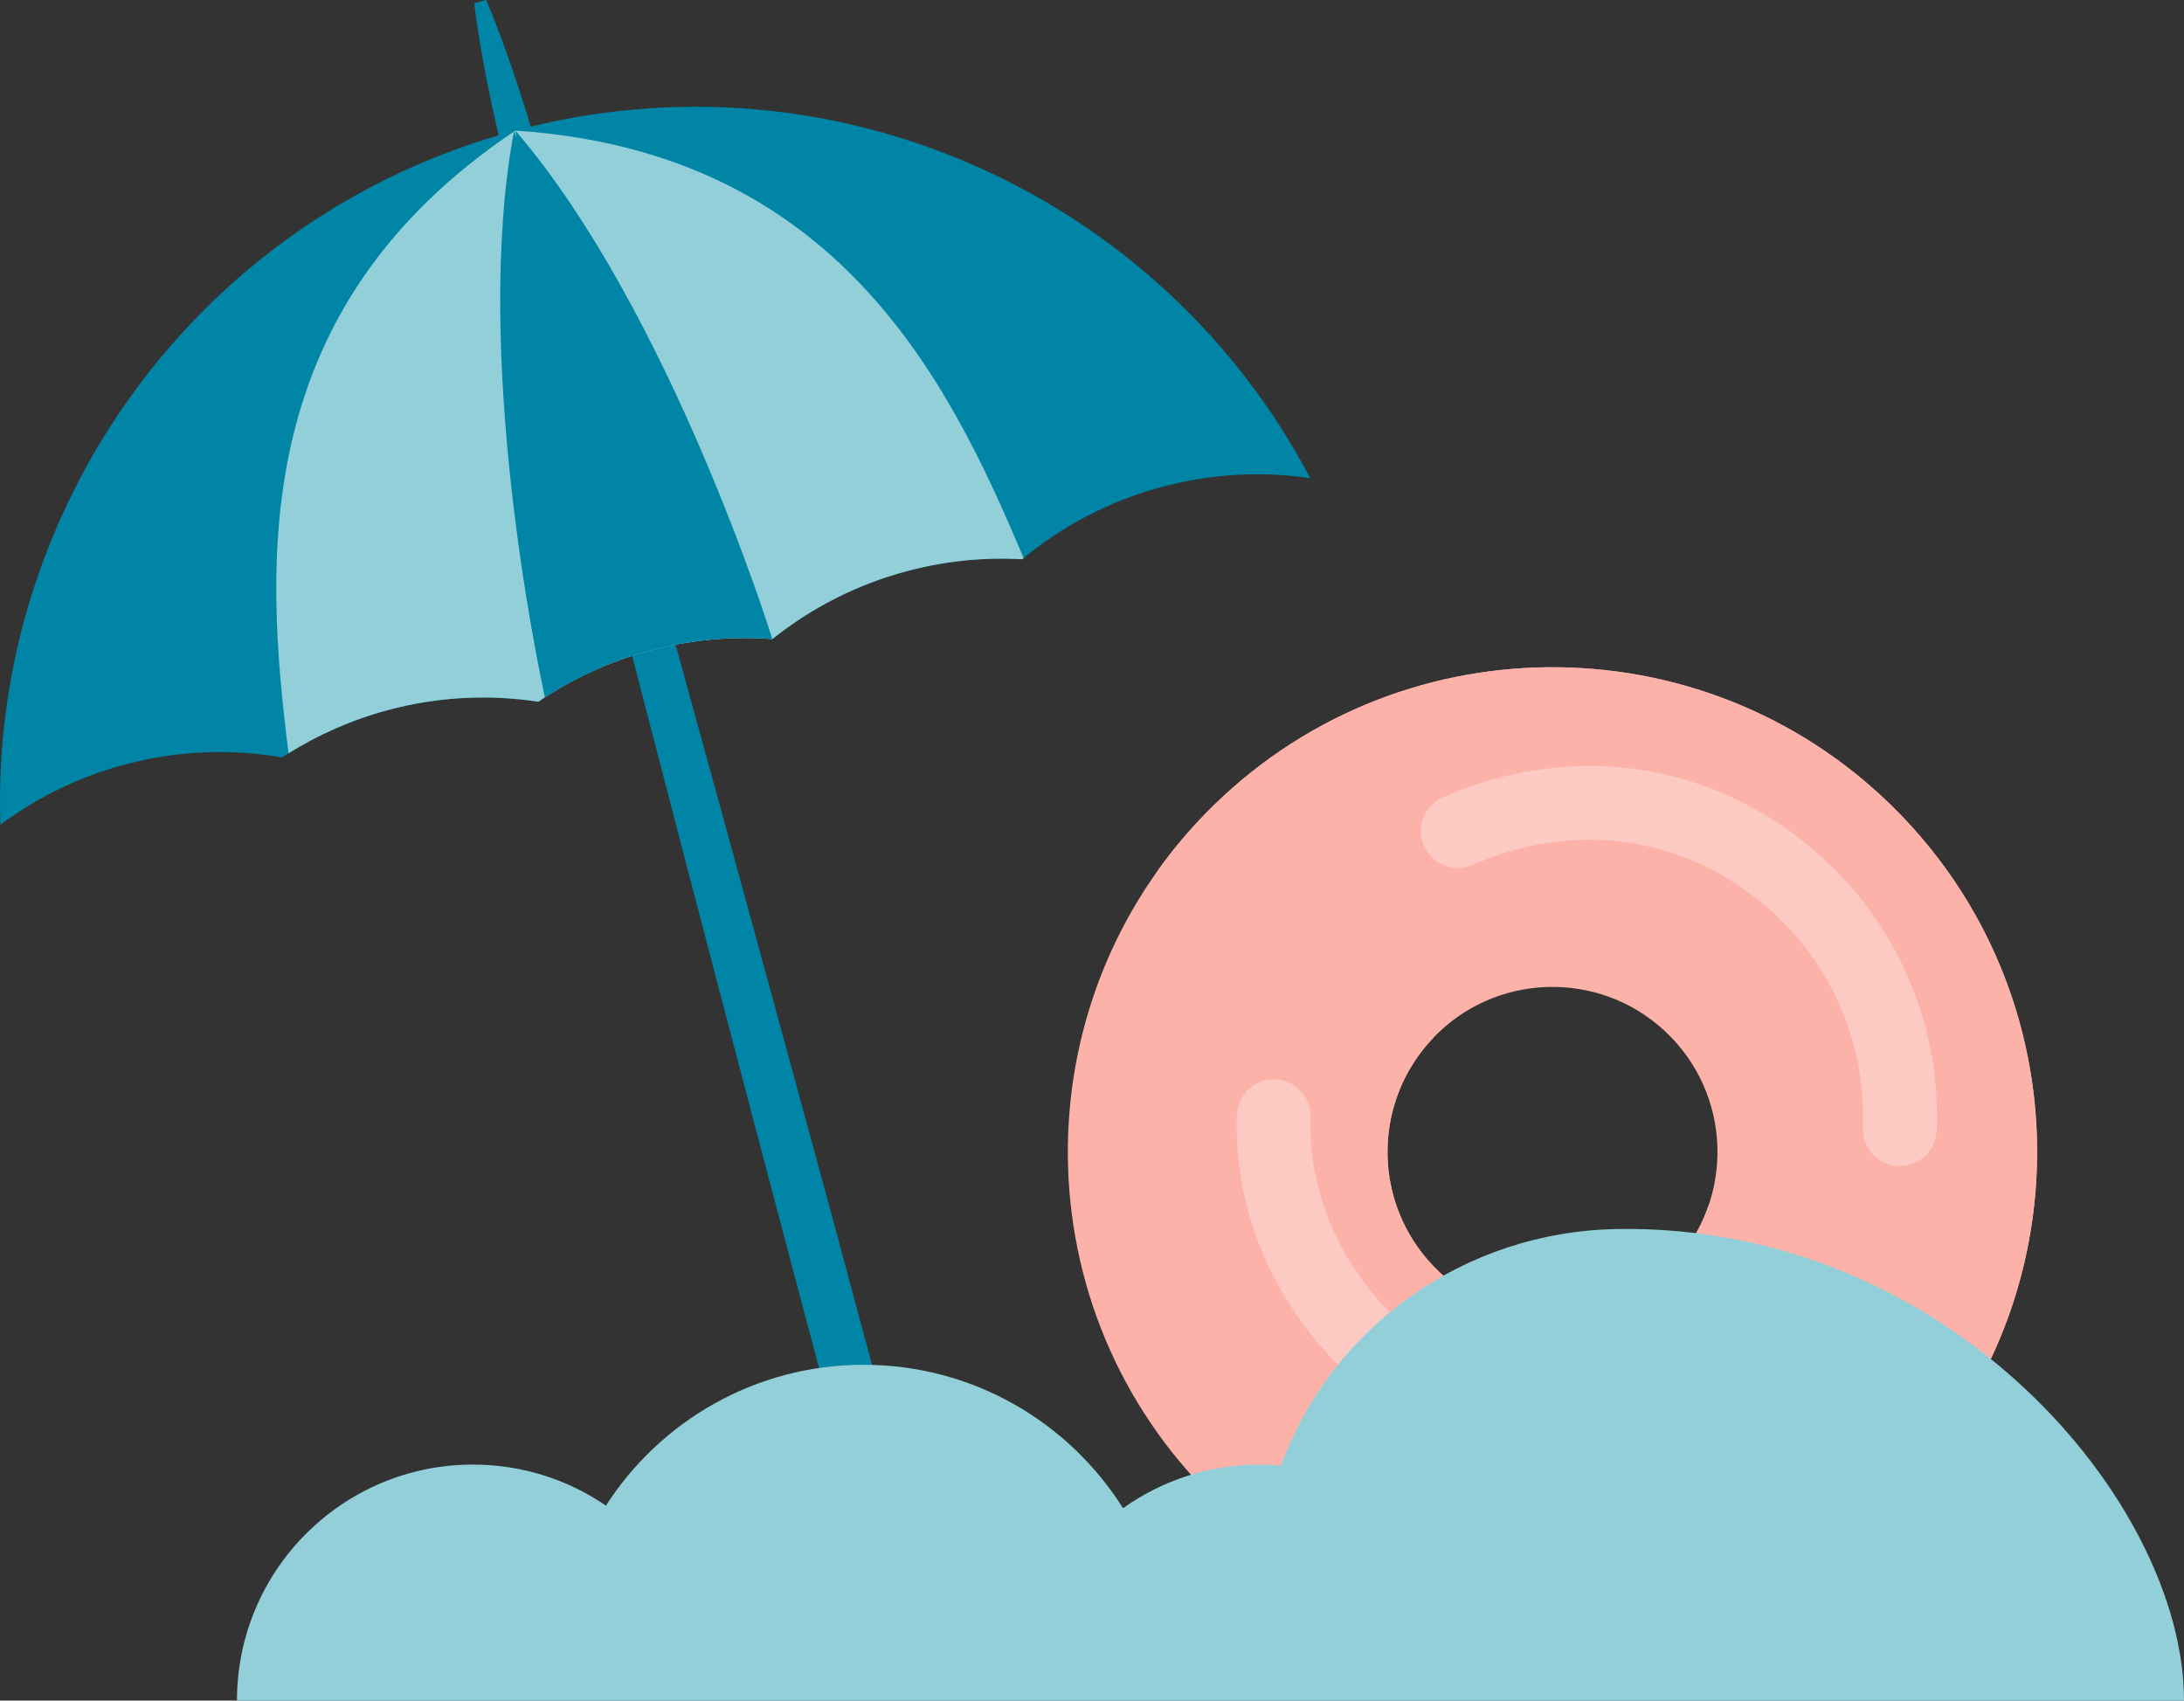
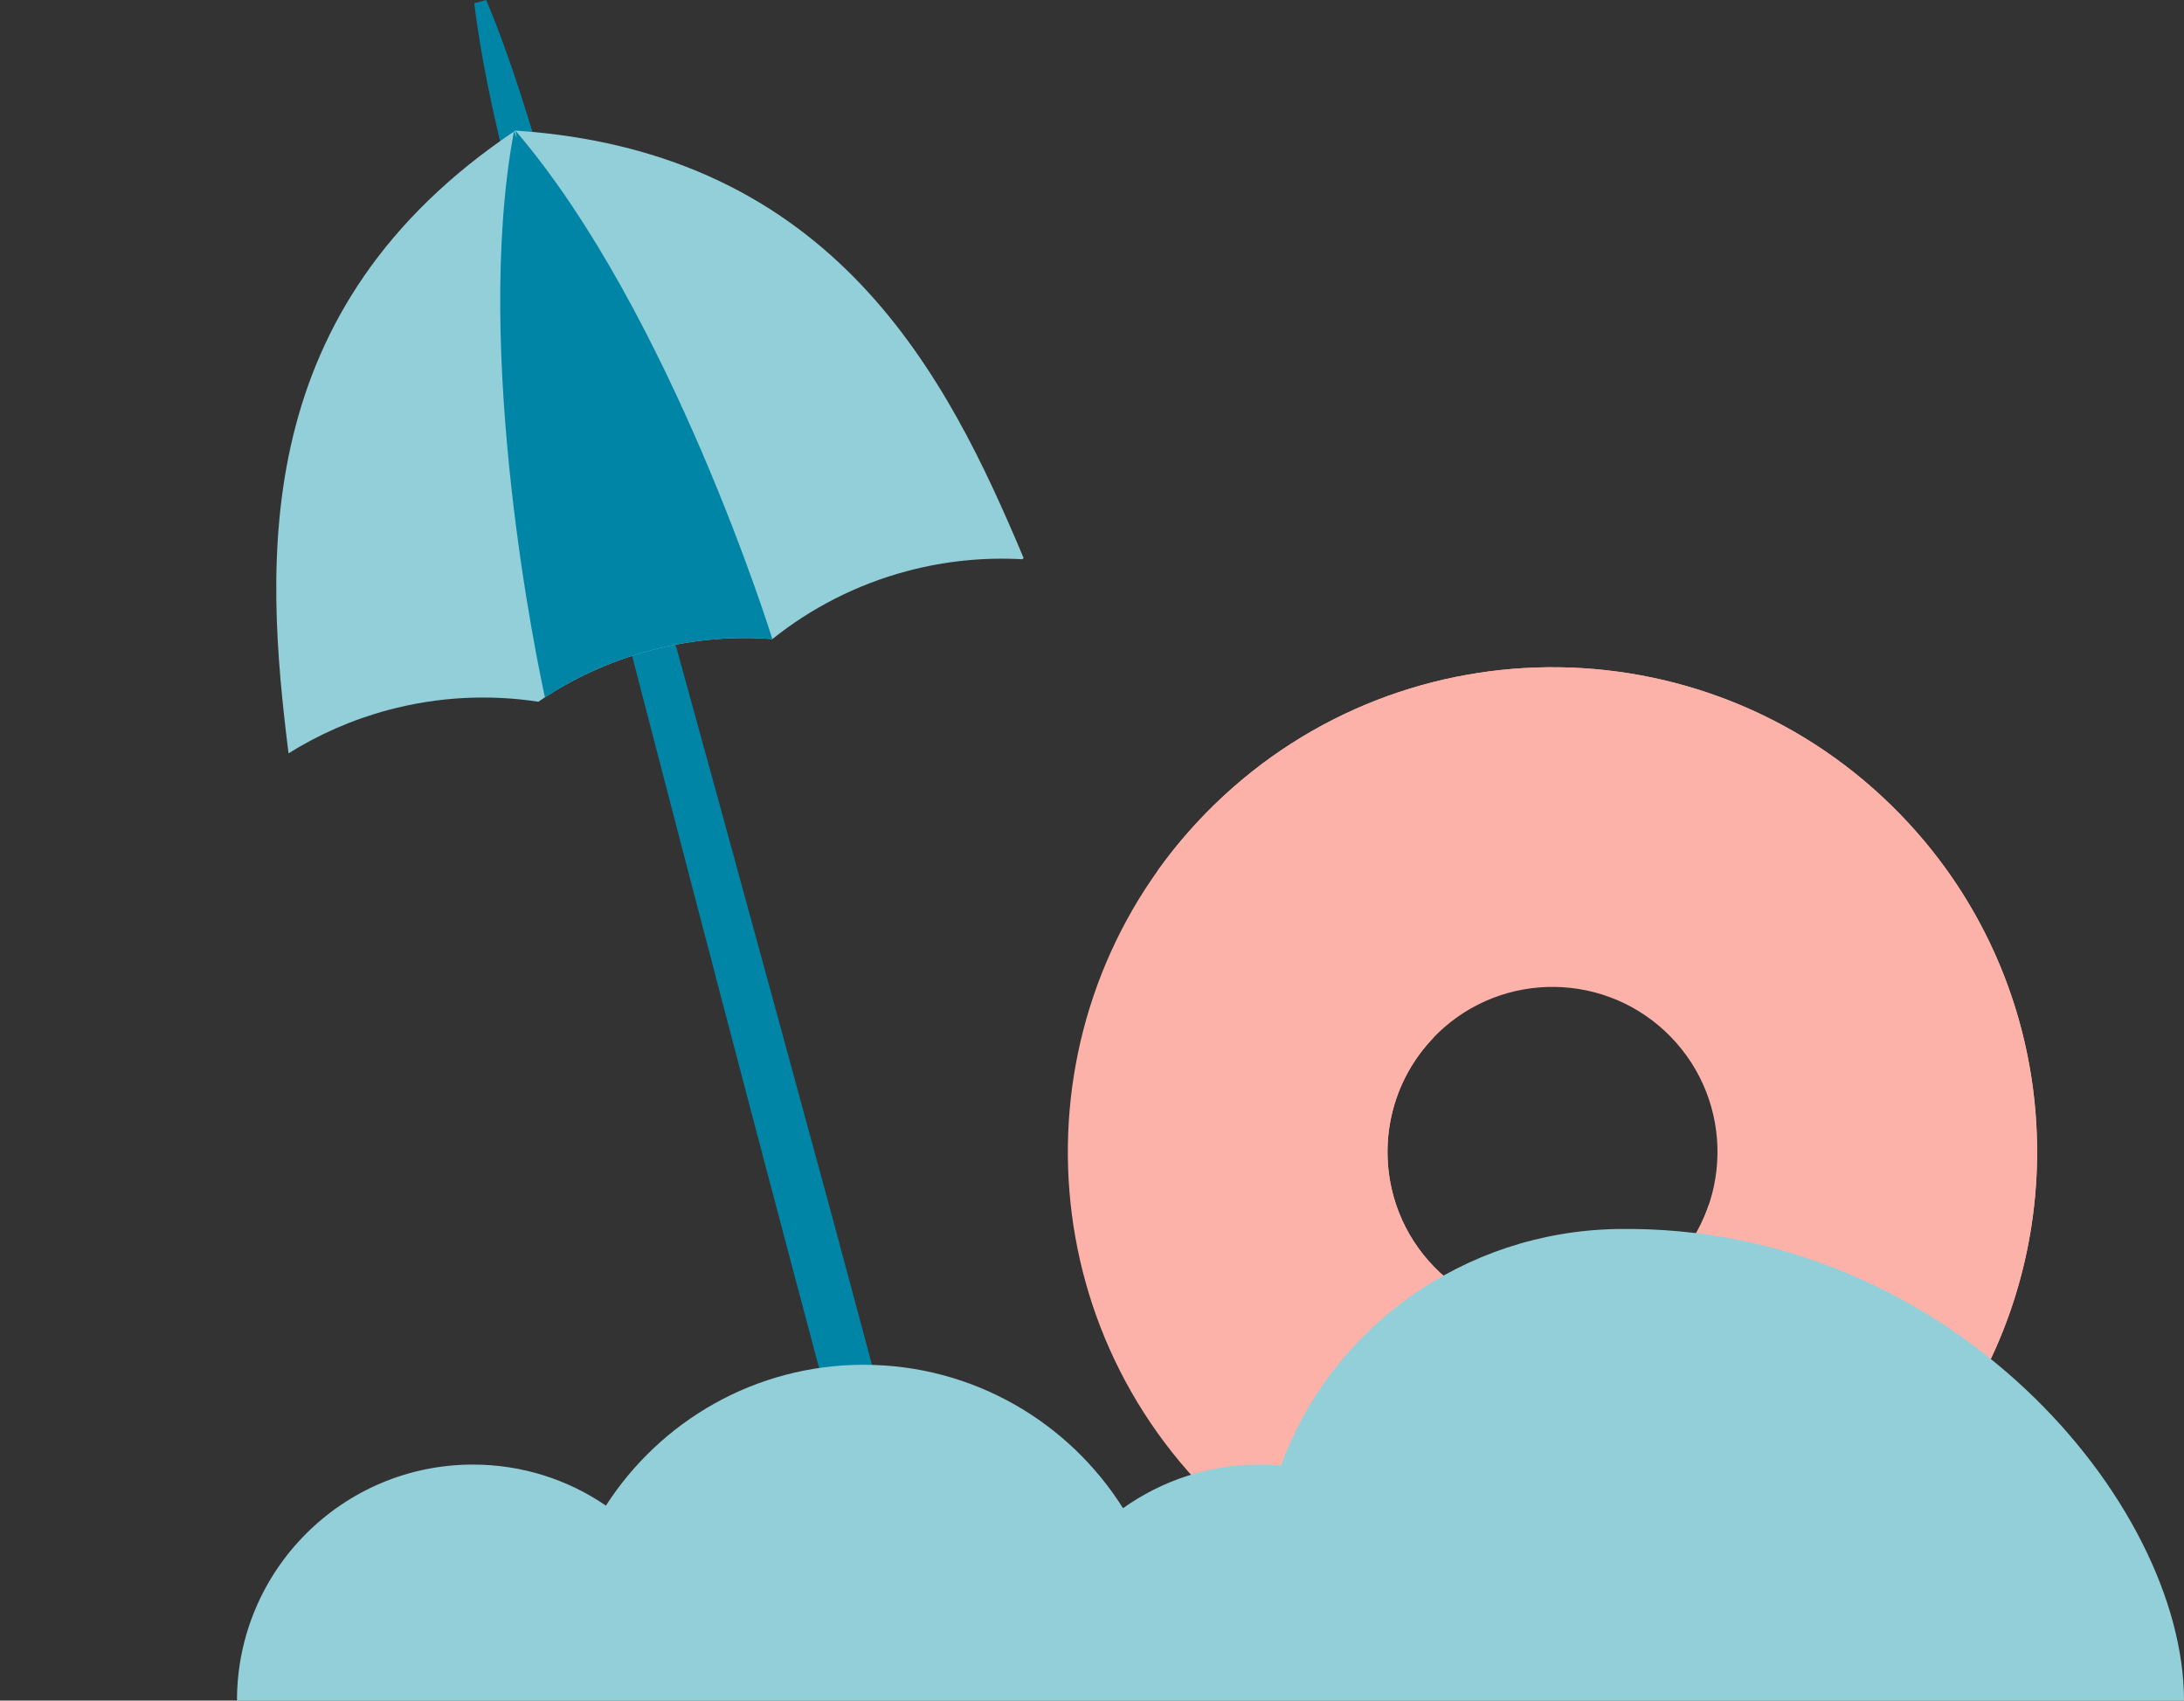
<svg xmlns="http://www.w3.org/2000/svg" viewBox="0 0 521.929 406.374" width="100%" style="vertical-align: middle; max-width: 100%; width: 100%;">
  <rect x="0" y="0" width="521.929" height="406.374" fill="#333333" stroke="none" />
  <g>
    <g>
      <g>
        <path d="M290.309,192.19c45.882-44.57,119.207-43.507,163.777,2.375,44.57,45.882,43.507,119.207-2.375,163.777-45.882,44.57-119.207,43.507-163.777-2.375-44.57-45.882-43.507-119.207,2.375-163.777Zm108.177,111.36c15.621-15.174,15.983-40.139,.809-55.76s-40.139-15.983-55.76-.809c-15.621,15.174-15.983,40.139-.809,55.76,15.174,15.621,40.139,15.983,55.76,.809Z" fill="rgb(252,178,169)">
      </path>
        <path d="M276.776,207.899c3.967-5.535,8.477-10.797,13.533-15.709,45.882-44.57,119.207-43.507,163.777,2.375,35.588,36.635,42.079,90.765,19.895,133.784-3.967,5.535-8.477,10.797-13.534,15.709-45.882,44.57-119.207,43.507-163.777-2.375-35.588-36.635-42.079-90.765-19.895-133.784Zm65.951,94.843c15.174,15.621,40.139,15.983,55.76,.809,4.566-4.435,7.818-9.709,9.769-15.339,14.588-15.255,14.605-39.439-.224-54.705-15.175-15.621-40.139-15.983-55.76-.809-4.566,4.435-7.818,9.709-9.769,15.339-14.588,15.255-14.605,39.439,.224,54.705Z" fill="rgb(252,178,169)">
      </path>
        <g style="opacity:.3;">
-           <path d="M454.013,278.655c-.129,0-.259-.003-.389-.009-4.87-.211-8.646-4.33-8.436-9.199,.786-18.129-6.107-35.95-18.912-48.894-12.557-12.691-28.851-19.748-45.882-19.872-9.589-.1-19.425,2-28.463,5.985-4.464,1.97-9.669-.056-11.636-4.515-1.967-4.46,.055-9.669,4.515-11.636,11.119-4.902,23.25-7.487,35.119-7.487,.198,0,.396,0,.594,.002,21.731,.158,42.437,9.075,58.3,25.108,16.25,16.425,24.998,39.05,24,62.072-.206,4.739-4.112,8.443-8.811,8.443Z" fill="rgb(255, 255, 255)">
+           <path d="M454.013,278.655Z" fill="rgb(255, 255, 255)">
       </path>
        </g>
        <g style="opacity:.3;">
-           <path d="M378.775,350.527c-6.044,0-12.097-.615-17.933-1.853-18.434-3.907-35.247-14.395-47.345-29.531-12.189-15.253-18.557-33.968-17.928-52.697,.16-4.771,4.078-8.529,8.814-8.529,.101,0,.201,.001,.302,.005,4.871,.164,8.688,4.245,8.524,9.116-.487,14.526,4.511,29.118,14.076,41.085,9.553,11.953,22.77,20.222,37.216,23.284,10.373,2.199,22.062,1.888,32.07-.854,4.7-1.29,9.556,1.479,10.844,6.18,1.288,4.701-1.479,9.556-6.18,10.844-7.164,1.963-14.806,2.95-22.462,2.95Z" fill="rgb(255, 255, 255)">
-        </path>
-         </g>
+           </g>
      </g>
      <g>
        <g>
          <path d="M116.192,0c11.346,26.793,20.967,68.13,29.274,96.369,15.126,54.105,38.436,139.297,53.342,194.132,7.335,27.348,18.902,70.106,26.011,97.242l-11.873,3.179c-20.098-74.007-44.958-168.819-64.261-243.311-6.264-24.244-18.869-73.226-25.078-97.492-4.246-16.231-8.176-32.547-10.279-49.351l2.864-.767h0Z" fill="rgb(0,133,166)">
-        </path>
-           <path d="M277.717,116.34c-12.685,3.396-23.958,9.419-33.429,17.302-9.062-.504-18.353,.377-27.598,2.852-12.1,3.239-22.916,8.868-32.109,16.221-9.578-.714-19.433,.121-29.236,2.745-9.802,2.624-18.757,6.824-26.697,12.228-11.637-1.777-23.819-1.249-35.918,1.99-9.244,2.475-17.733,6.354-25.331,11.317-12.143-2.098-24.917-1.683-37.602,1.713-11.062,2.961-21.045,7.927-29.704,14.373C-2.45,121.595,47.085,51.57,123.172,31.201c76.412-20.456,154.641,15.854,189.939,83.063-11.478-1.681-23.477-1.115-35.394,2.076Z" fill="rgb(0,133,166)">
       </path>
          <path d="M244.63,133.372c-.112,.092-.231,.177-.342,.27-9.062-.504-18.353,.377-27.598,2.852-12.1,3.239-22.916,8.868-32.109,16.221-9.578-.714-19.433,.121-29.236,2.745-9.802,2.624-18.757,6.824-26.697,12.228-11.637-1.777-23.819-1.249-35.918,1.99-8.622,2.308-16.576,5.85-23.773,10.342-5.812-46.349-9.361-106.28,54.215-148.819,76.527,5.1,103.335,59.06,121.458,102.171Z" fill="rgb(146,207,217)">
       </path>
          <path d="M130.229,166.66c-1.578-7.209-17.379-81.827-7.413-135.214,.023-.016,.045-.031,.069-.047l.58,1.554-.293-1.751c37.189,43.379,61.409,121.514,61.409,121.514-9.578-.714-19.433,.121-29.236,2.745-9.162,2.453-17.572,6.297-25.117,11.199Z" fill="rgb(0,133,166)">
       </path>
        </g>
        <path d="M56.633,406.374c0-31.145,25.248-56.394,56.394-56.394,11.787,0,22.726,3.621,31.775,9.805,13.027-20.237,35.735-33.652,61.591-33.652,26.119,0,49.028,13.687,61.987,34.27,9.215-6.555,20.474-10.423,32.644-10.423,1.722,0,3.422,.09,5.105,.241,11.933-32.763,43.48-55.975,80.523-56.535,79.056-1.196,135.277,65.397,135.277,112.688" fill="rgb(146,207,217)">
      </path>
      </g>
    </g>
  </g>
</svg>